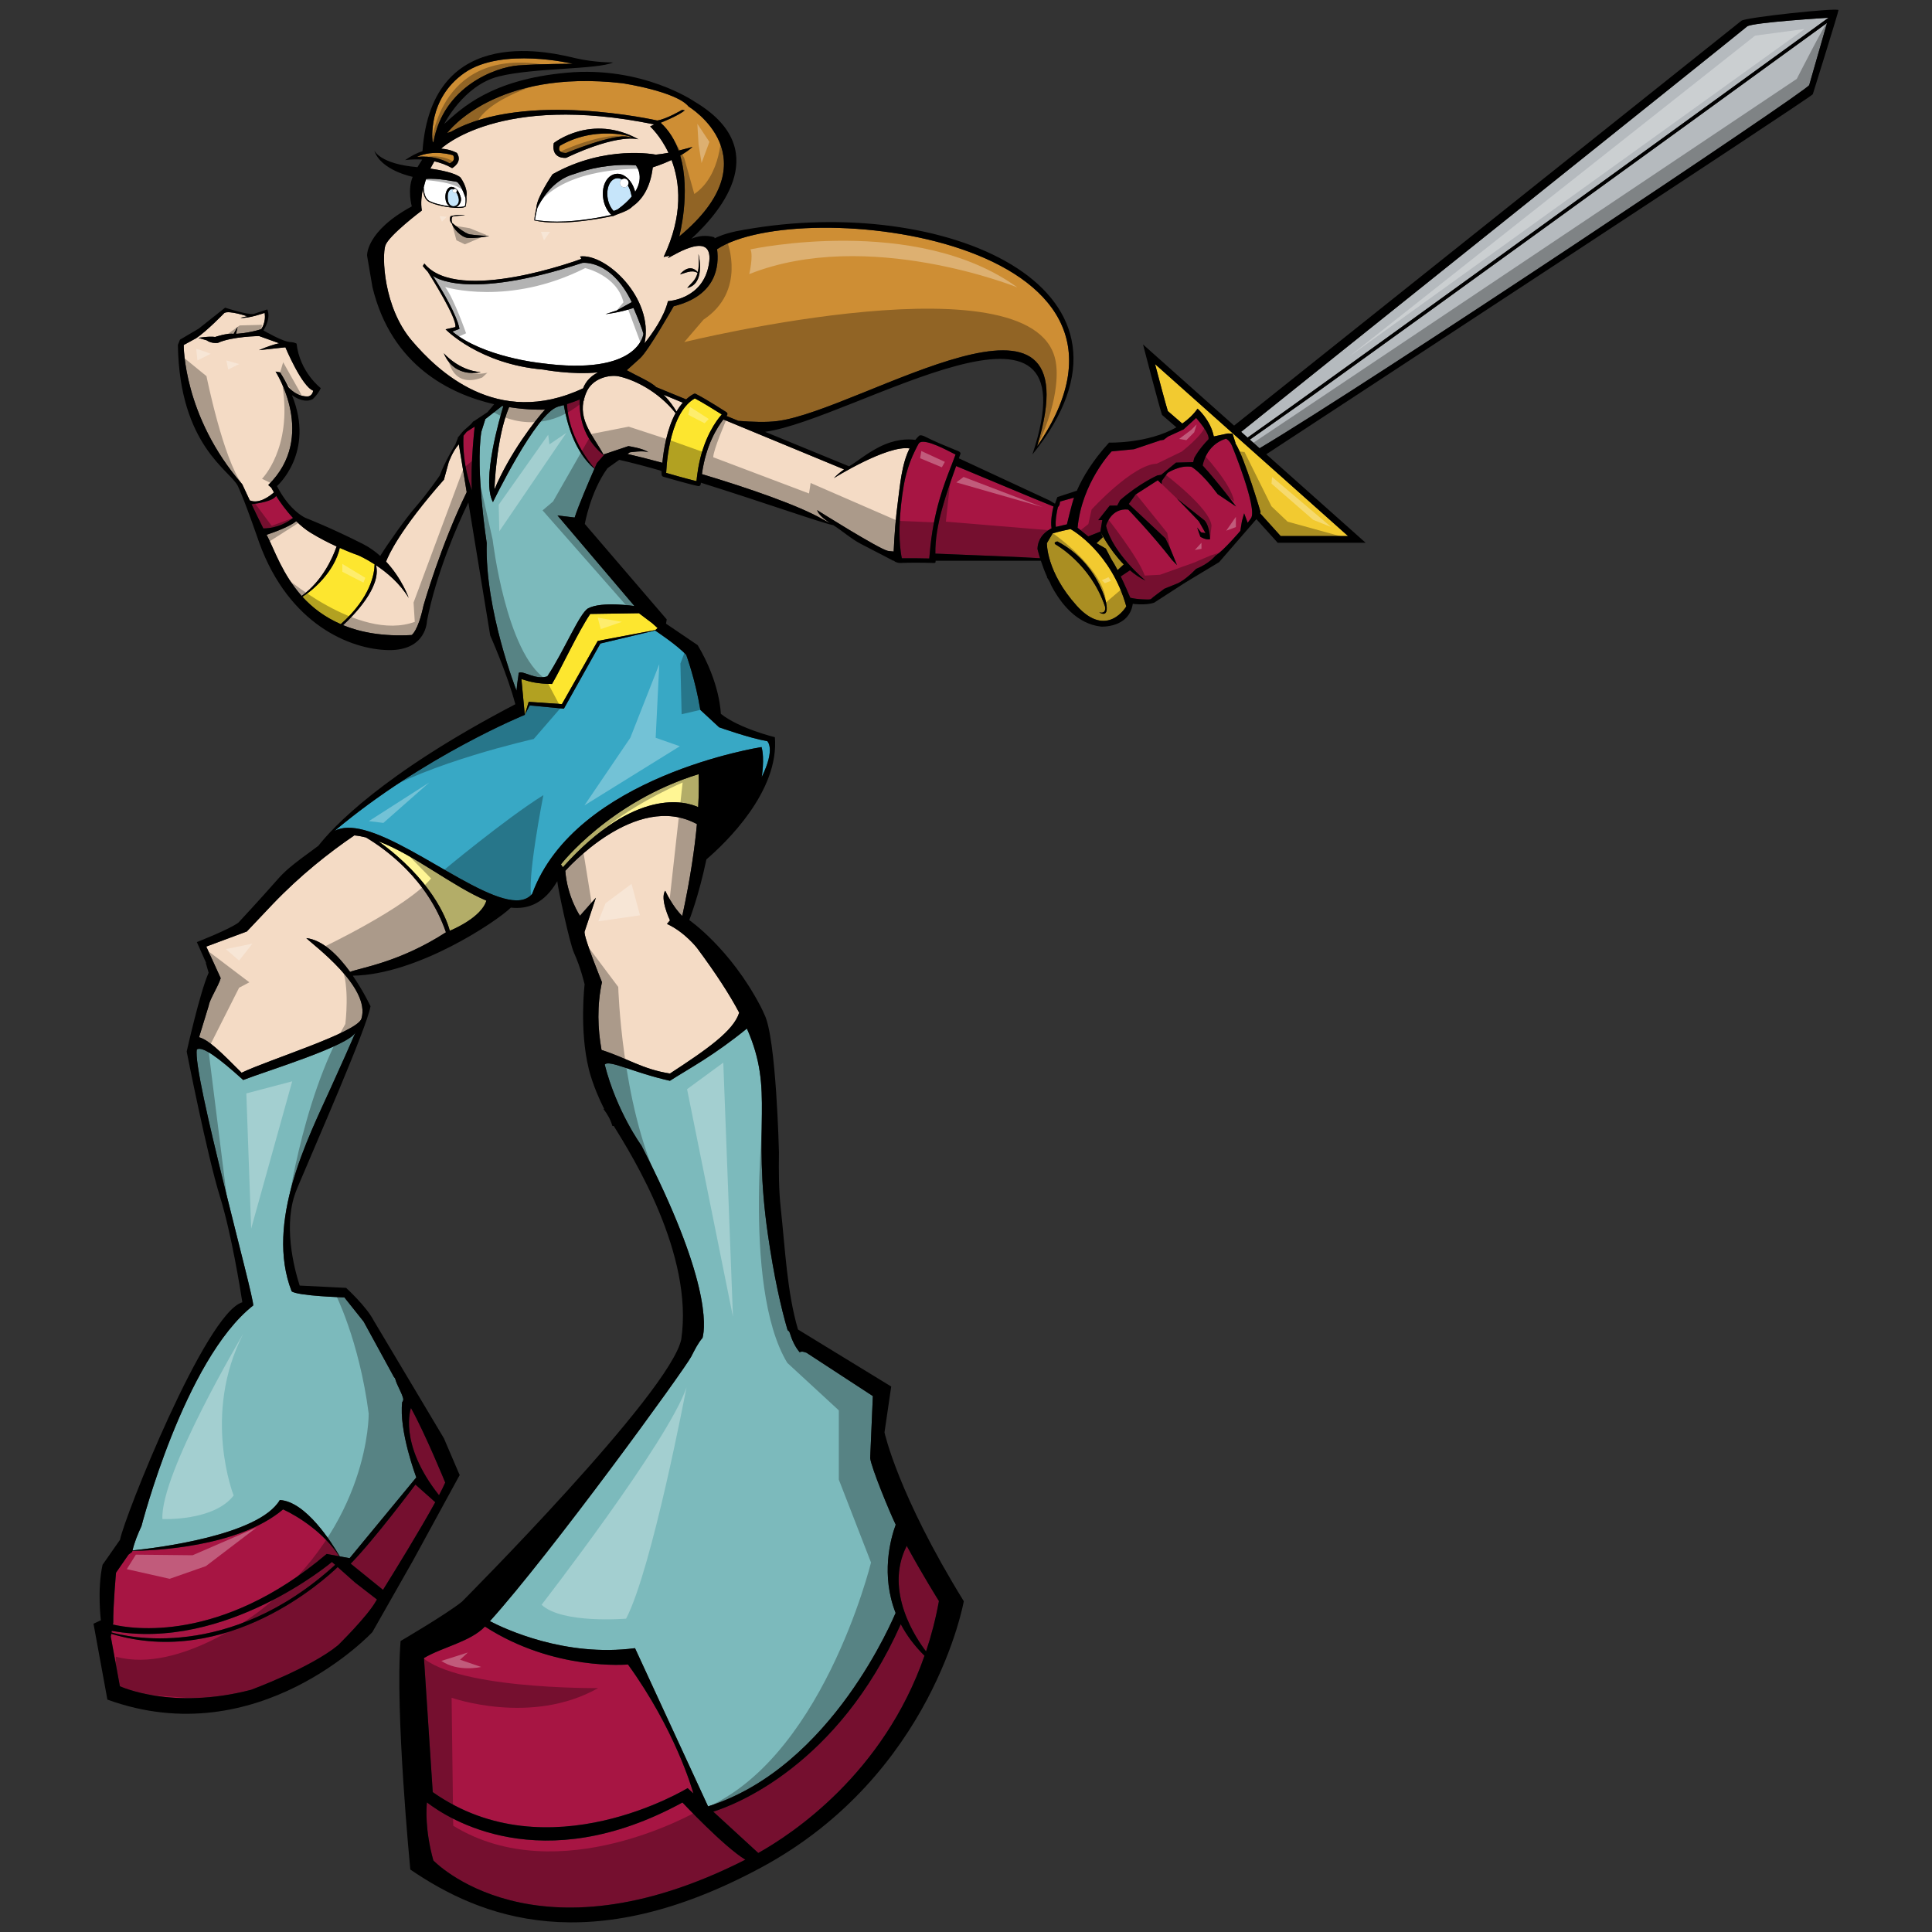
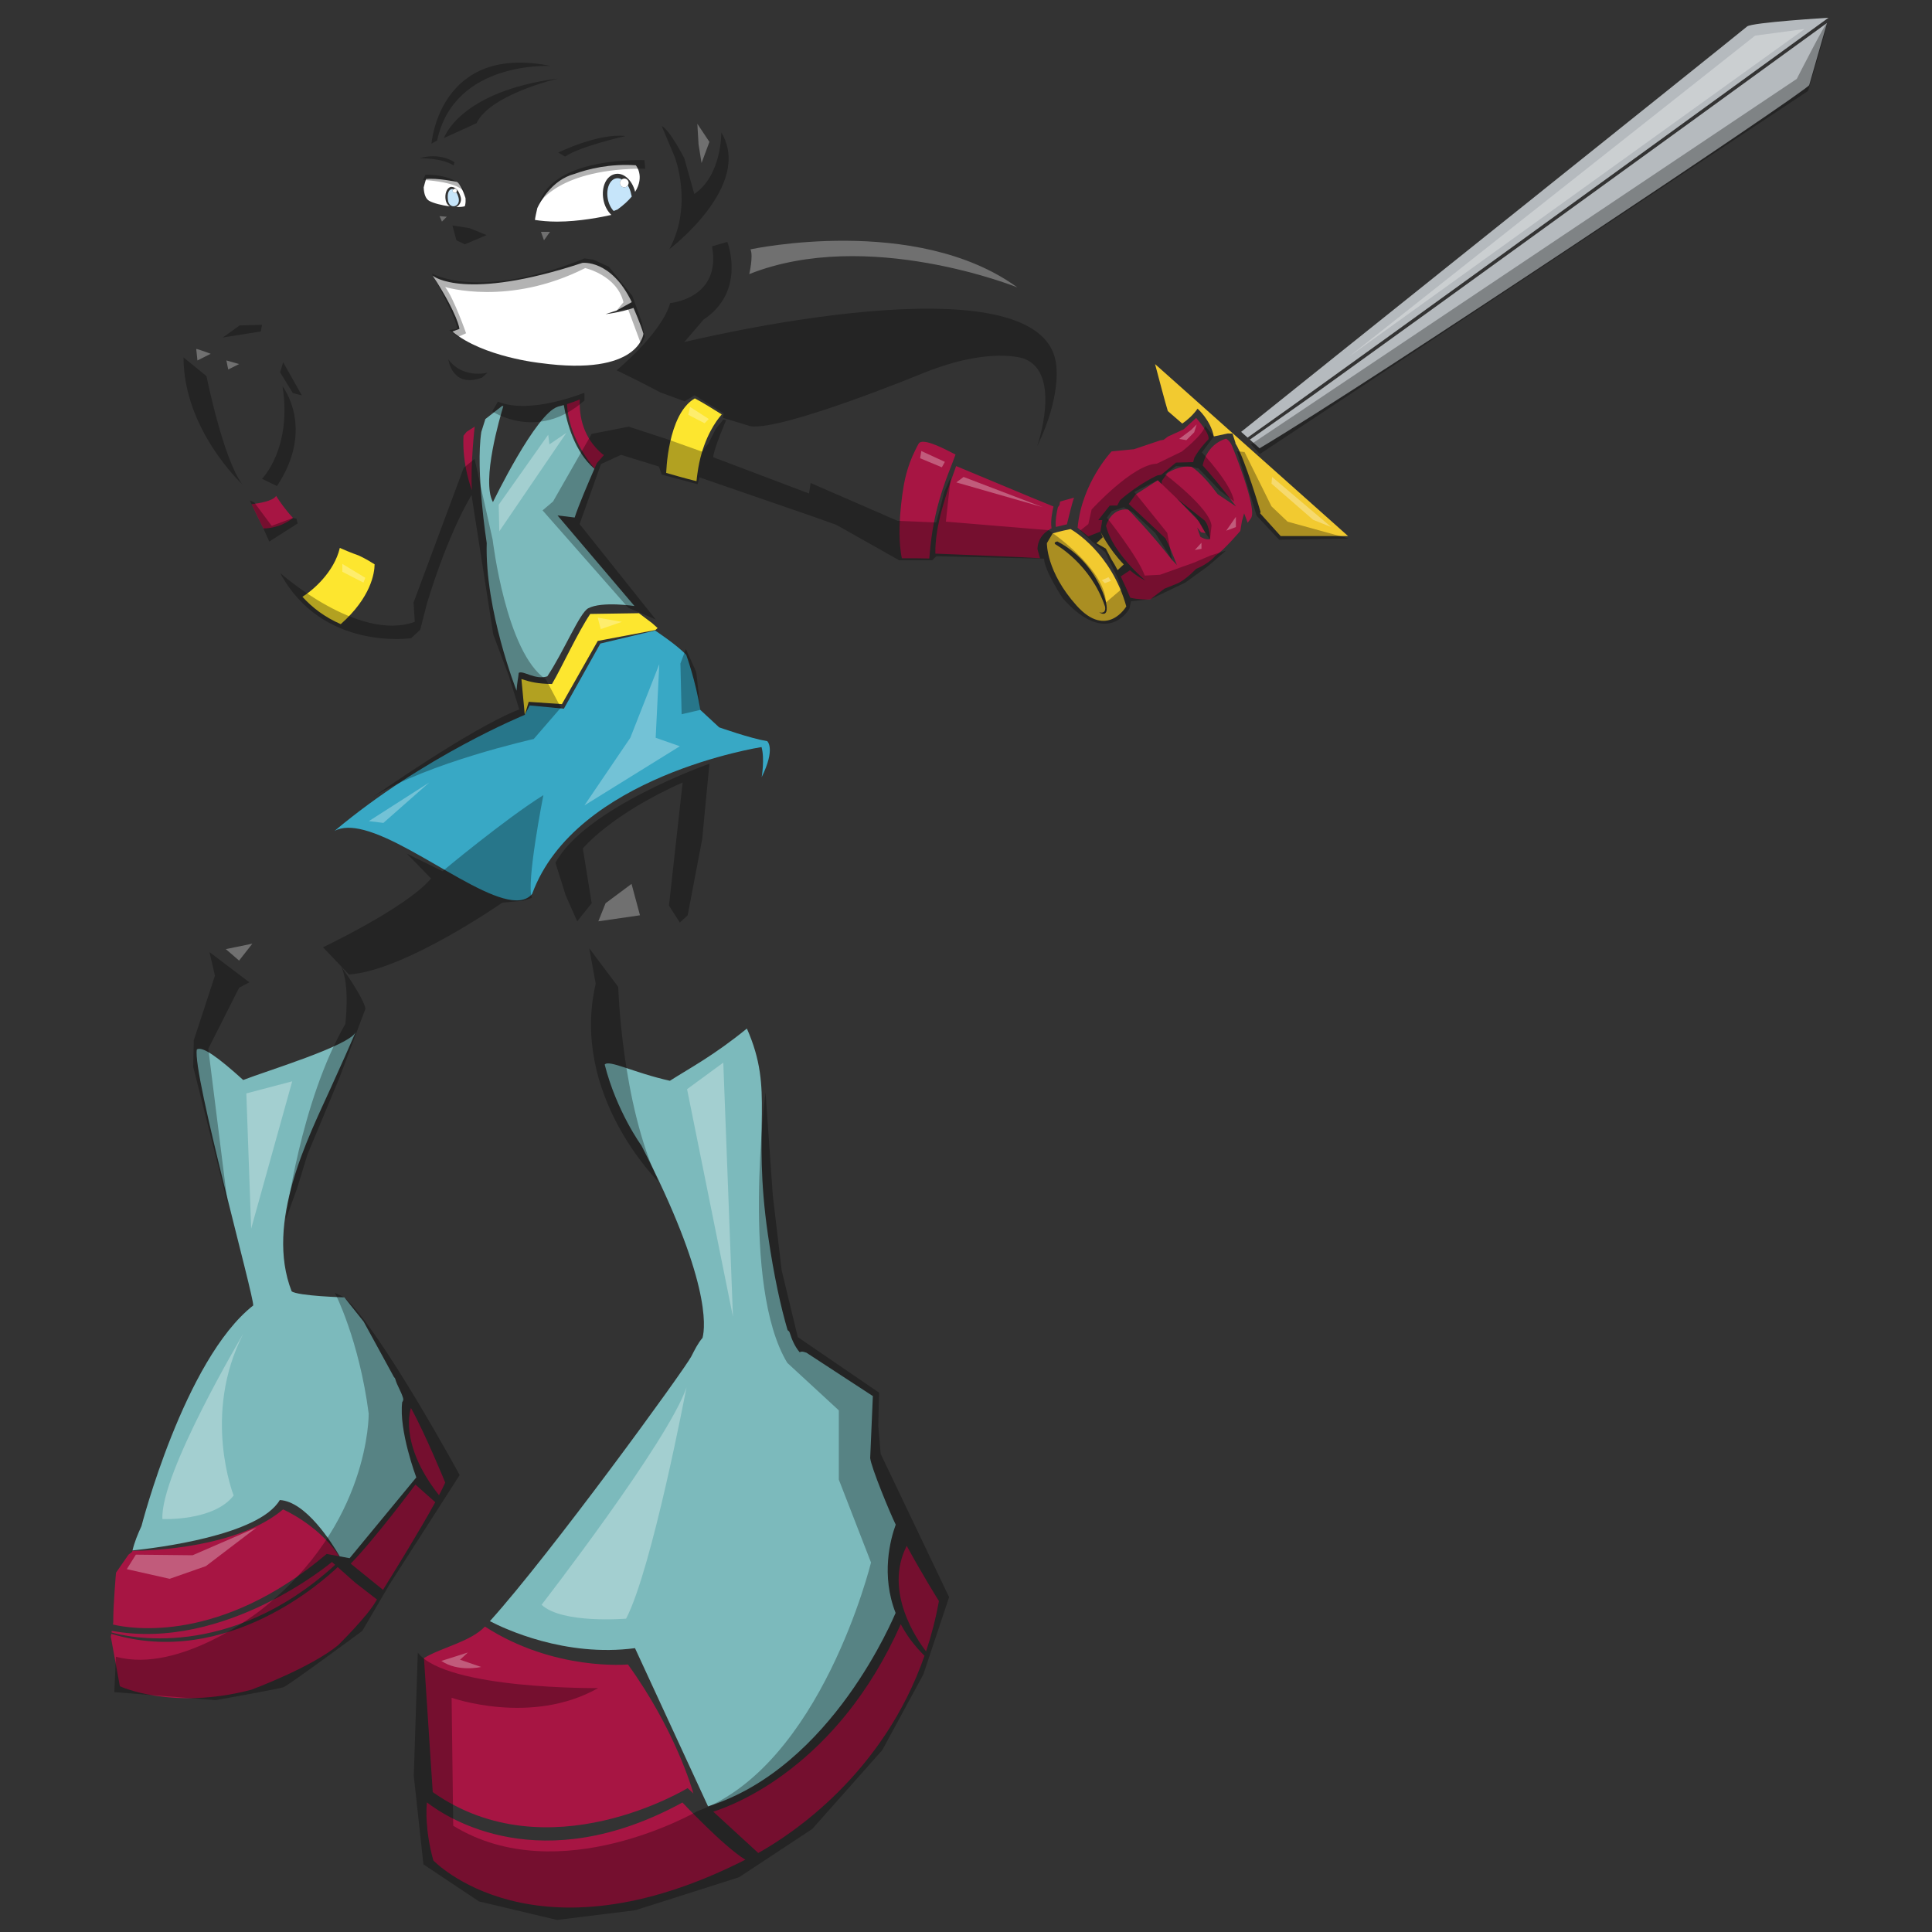
<svg xmlns="http://www.w3.org/2000/svg" version="1.1" id="Layer_1" x="0px" y="0px" width="200px" height="200px" viewBox="0 0 200 200" style="enable-background:new 0 0 200 200;" xml:space="preserve">
  <rect x="0" y="0" width="200" height="200" fill="#333333" stroke="none" />
-   <path id="color10" style="fill:#CE8E34;" d="M44.775,14.61c0,0-0.567-4.368,3.31-7.067c3.876-2.7,11.208-0.939,11.208-0.939  s-3.36-0.002-5.668,0.174c-2.279,0.174-7.75,2.142-8.757,7.967l-0.002,0.003L44.775,14.61z M70.609,11.377l0.277,0.047  c-0.667,0.57-2.496,1.283-2.496,1.283c0.882,0.801,1.472,1.804,1.857,2.884c0.826-0.197,1.447-0.385,1.447-0.385  c-0.365,0.333-0.813,0.634-1.279,0.899c1.122,3.835-0.101,8.376-0.101,8.376c9.811-8.125,0.979-13.443,0.979-13.443  c-1.268-1.582-6.877-2.423-6.877-2.423c-13.123-1.503-18.006,4.996-18.129,5.162l0.421-0.148c7.619-4.284,21.323-1.153,21.323-1.153  C68.963,12.35,70.609,11.377,70.609,11.377z M74.232,25.795c0.229,1.735-0.051,4.804-4.492,5.906c0,0-2.615,4.608-3.482,5.387  c-0.029,0.024-0.76,0.693-1.376,1.239c0.993,0.561,2.544,1.219,3.037,1.744l3.109,1.276c0.243-0.221,0.501-0.421,0.793-0.57  c0.066-0.034,0.143-0.034,0.209,0c1.135,0.577,3.085,1.837,3.167,1.891c0.059,0.038,0.098,0.102,0.104,0.171  c0.006,0.07-0.02,0.14-0.07,0.189c-0.001,0.001-0.024,0.026-0.031,0.032l1.236,0.507c1.471,0.115,2.89,0.169,4.056,0.018  c8.689-1.123,32.979-17.418,26.877,2.6C122.203,24.641,82.777,20.167,74.232,25.795z M43.159,16.243c0,0,1.669-0.271,3.39,0.663  c0,0,0.679-0.227,0.356-0.837C46.904,16.068,44.878,15.425,43.159,16.243z M57.961,15.089c0,0-0.424,0.739,0.641,0.749  c0,0,4.963-2.059,6.478-1.673C66.595,14.551,62.178,12.647,57.961,15.089z" />
  <path id="color9" style="fill:#B5BABE;" d="M133.686,42.077c-1.022,0.734-3.356,2.384-4.535,3.223l-0.668-0.595  c4.201-3.391,50.744-40.601,52.379-41.966c0.505-0.422,8.422-0.901,8.422-0.901c-11.707,8.507-23.419,17.004-35.143,25.486  C147.327,32.252,140.516,37.176,133.686,42.077z M136.039,40.819c-1.735,1.247-4.814,3.381-6.653,4.69l1.005,0.896  c11.103-6.591,56.734-37.028,56.898-37.596c0.988-3.449,0.855-2.982,1.846-6.432c-9.554,6.945-19.114,13.88-28.679,20.807  C152.326,29.072,144.193,34.958,136.039,40.819z" />
  <path id="color8" style="fill:#F2CA30;" d="M139.556,55.496h-6.98l-2.134-2.365l0.053-0.123c0,0-1.64-5.571-2.596-7.103  c-0.017-0.026-0.011-0.055-0.007-0.08l-0.305-0.941l-0.489-0.01l-1.444,0.307c-0.344-1.719-1.685-2.875-1.685-2.875  c-0.431,0.62-0.978,1.122-1.579,1.543l-1.497-1.295c-0.264-0.86-0.934-3.387-1.322-4.863L139.556,55.496z M116.594,62.774  c0,0-1.993,3.425-5.145-0.083c-3.154-3.508-3.075-6.465-3.075-6.465l0.594-1.01c0,0,0.719-0.214,1.851-0.447  C111.093,54.921,115.044,57.227,116.594,62.774z M114.496,62.357c0,0-0.887-4.133-5.036-6.306c0,0-0.467,0.074-0.2,0.3  c0,0,3.637,2.008,5.125,6.423c0,0,0.213,0.822-0.596,0.612C113.789,63.386,114.863,64.13,114.496,62.357z M114.473,56.791  l0.576,1.101c0.205,0.31,0.423,0.705,0.643,1.127l0.64-0.591c-1.521-1.558-2.42-3.396-2.42-3.396l0.252,0.576l-0.655,0.625  L114.473,56.791z" />
  <path id="color7" style="fill:#7CBABC;" d="M53.473,71.501c0,0-3.289-8.336-3.089-15.292c0,0-1.167-7.452-0.559-11.497l0.419-1.33  l1.739-1.363c0.041,0.008,0.083,0.017,0.123,0.024c-0.325,1.061-2.294,7.73-1.076,9.934c0,0,4.455-9.217,6.719-9.873  c-0.011,0-0.02,0-0.031,0c0.219-0.055,0.435-0.112,0.646-0.173c0.324,1.89,1.135,4.869,3.169,6.593  c-0.516,1.179-1.667,3.848-2.044,5.05l-1.776-0.216l7.967,9.378c0,0-3.356-0.514-4.782,0.23c-0.891,0.464-2.488,4.401-4.239,7.048  c-1.258,0.412-2.508-0.651-2.962-0.358C53.645,70.246,53.544,70.535,53.473,71.501z M41.637,145.14  c0.089-0.1,0.139-0.234,0.091-0.403c-0.193-0.689-0.613-1.282-0.806-1.969c-0.027-0.099-0.08-0.164-0.141-0.216l-3.135-5.738  l-1.998-2.511c0,0-4.796-0.137-5.457-0.626c-2.79-7.146,1.761-15.99,4.018-20.985c2.081-4.605,1.094-2.416,2.614-5.862  c-0.587,1.416-9.312,4.053-11.646,4.97c-2.584-2.334-4.209-3.521-4.799-3.166c-0.51,2.393,6.003,25.861,5.831,26.51  c-7.132,5.609-11.563,22.835-11.563,22.835c-0.377,0.816-0.727,1.654-0.929,2.523c2.372-0.243,13.082-1.534,15.247-5.219  c2.705,0.146,5.406,4.453,6.203,5.832l1.026,0.189l6.902-8.362C43.095,152.939,41.27,148.11,41.637,145.14z M92.725,157.831  c-0.611-1.242-2.542-5.93-2.643-6.89l0.276-6.42l-6.898-4.504l0.007,0.011c-0.111-0.035-0.219-0.075-0.338-0.098  c-0.125-0.025-0.245,0.001-0.345,0.056c-0.5-0.578-0.834-1.37-1.023-2.003c-0.041-0.137-0.126-0.227-0.227-0.278  c-0.704-2.399-1.412-5.588-2.031-9.837c-1.692-11.611,0.728-14.8-2.185-21.392c-3.469,2.823-5.887,4.073-7.97,5.406  c-3.75-0.834-6.325-2.222-6.749-1.675c1.238,4.873,3.799,8.376,3.799,8.376c7.098,13.767,6.64,18.712,6.329,19.91  c-0.492,0.571-0.816,1.254-1.17,1.937c-0.695,1.343-14.575,20.454-20.844,27.393c1.486,0.775,7.786,3.755,15.022,2.794l7.563,16.379  c12.9-4.063,19.28-19.77,19.416-20.025C91.18,163.05,92.167,159.362,92.725,157.831z" />
-   <path id="color6" style="fill:#FFF694;" d="M72.277,83.553c-1.292-0.586-6.509-2.133-14.009,6.224l-0.2-0.298  c0,0,5.024-6.492,14.251-9.339C72.35,80.733,72.373,81.868,72.277,83.553z M46.561,96.353c0.305-0.124,3.275-1.381,3.789-3.119  c-3.51-1.482-7.466-4.753-11.167-6.14C44.571,90.979,46.202,94.971,46.561,96.353z" />
-   <path id="color5" style="fill:#F4DBC5;" d="M47.499,45.991l0.814,4.96c-2.688,5.487-4.471,11.729-4.471,11.729  c-0.576,2.699-1.233,3.058-1.233,3.058c-2.937,0.163-5.247-0.262-7.097-1.018c1.104-1.019,3.983-3.941,3.415-6.205  c1.101,0.732,2.461,1.854,3.38,3.381c0,0-0.691-1.994-2.342-3.758c0.231-0.623,1.4-3.28,5.99-8.483l0.495-1.803  C46.451,47.853,46.845,46.725,47.499,45.991z M25.858,51.802c0.953,0.403,2.07-0.447,2.502-0.83  c-0.185-0.31-0.285-0.502-0.285-0.502l-0.31-0.256c5.118-5.001,0.762-11.749,0.762-11.749l0.472,0.084  c0.341,0.535,0.625,1.052,0.87,1.556c1.063,1.121,2.097,0.92,2.097,0.92c0.43-0.149,0.449-0.585,0.449-0.585  c-1.188-0.46-2.87-4.488-2.87-4.488l-2.736,0.296c0.865-0.375,1.551-0.595,2.09-0.714l-2.074-0.744c0,0-2.795,0.031-4.263,0.702  c0,0-0.666,0.106-1.165-0.261l-0.863-0.255c0,0,1.132-0.189,1.737-0.094c0,0,1.258-0.429,1.916-0.318l0.41-0.734l-0.159,0.725  c0,0,1.255-0.043,2.596-0.476c0,0,0.529-0.672,0.36-1.688c0,0-1.67,0.611-2.495,0.506l0.682-0.158c0,0-1.882-0.637-2.357-0.336  c0,0-1.826,1.889-2.923,2.614l-1.282,0.698c0,0-0.078,7.371,6.063,14.424C25.083,50.139,25.39,50.811,25.858,51.802z M30.664,53.956  c-0.667,0.548-2.192,1.112-3.066,1.406c0.053,0.104,0.105,0.208,0.158,0.312c0.657,1.284,1.51,3.809,3.472,6.015  c2.14-1.551,3.19-3.891,3.618-5.117c-0.81-0.372-1.753-0.848-2.687-1.42C31.618,54.819,31.118,54.401,30.664,53.956z M70.686,41.686  l-1.997-0.826c0.608,0.61,1.046,1.246,1.343,1.746C70.224,42.273,70.441,41.963,70.686,41.686z M42.65,35.29  c-2.992-3.499-3.112-8.816-2.763-9.866c0.35-1.051,3.779-3.628,3.779-3.628c-0.134-0.774-0.024-1.605,0.112-2.242  c0.052,0.659,0.244,1.108,0.588,1.318c0.607,0.343,2.071,0.656,3.071,0.656c0.314,0,0.556-0.031,0.746-0.12  c0.082-0.21,0.13-0.761,0.095-1.048c0.188-0.913-0.614-1.983-0.614-1.983c-0.518-0.467-2.061-0.766-3.119-0.921l0.417-0.755  c0.605,0.137,1.238,0.355,1.842,0.705c0,0,1.128-0.605,0.494-1.567c0,0-0.618-0.377-1.635-0.447c0.002,0,0.002,0,0.003-0.001  c0,0,6.001-5.812,22.066-2.508l-0.434,0.211c0,0,1.06,0.939,1.902,2.726c-0.443,0.084-0.896,0.155-1.317,0.193  c0,0-5.201-1.057-10.681,2.026c0,0-1.657,2.43-1.668,3.436c-0.092,0.396-0.22,1.045-0.218,1.343  c0.659,0.152,1.451,0.228,2.354,0.228c2.2,0,4.684-0.445,5.734-0.683l0.027,0.024l0.137-0.061c0.166-0.074,0.345-0.141,0.528-0.209  c0.493-0.184,1.027-0.384,1.387-0.75c0.92-0.649,1.832-1.838,2.091-4.04c0,0,0.906-0.276,1.943-0.76  c0.873,2.297,1.241,5.687-0.817,10.035l0.629-0.126c-0.127,0.157-0.196,0.257-0.196,0.257c0.748-0.385,4.87-3.015,4.247,0.637  c-0.622,3.653-4.235,3.806-4.235,3.806c-0.38,1.596-1.586,3.32-2.434,4.384c0.006-0.024,0.014-0.045,0.02-0.068  c0.958-4.62-4.001-9.28-6.679-8.938l0.128,0.25c0,0-12.771,4.774-16.254,0.479l-0.158,0.258c0,0,0.232,0.301,0.508,0.584  c0.313,0.493,3.104,4.922,2.857,5.74l-1.007,0.228c0,0,3.485,3.611,10.11,4.169c0,0,2.907,0.562,5.673,0.289  c-0.645,0.323-1.24,0.842-1.551,1.653C51.417,44.401,45.23,38.307,42.65,35.29z M45.936,36.561c1.135,2.699,3.824,1.96,3.824,1.96  C47.453,38.356,45.936,36.561,45.936,36.561z M70.397,28.391c0.528-0.089,1.199-0.529,1.817-0.135  c-0.233,0.864-0.736,1.092-1.068,1.56c0.781-0.189,1.121-0.781,1.251-1.426c0.001,0,0.001,0,0.001,0.001  c0,0-0.001-0.002-0.001-0.002c0.198-0.985-0.096-2.094-0.096-2.094c0.079,0.849,0.04,1.441-0.063,1.878  C71.95,27.847,71.295,27.374,70.397,28.391z M58.604,16.338c5.508-2.593,7.5-1.913,7.5-1.913c-4.891-2.712-8.777,0.385-8.777,0.385  C57.034,16.526,58.604,16.338,58.604,16.338z M46.776,23.148c0.12,0.462,0.928,1.409,1.647,1.479  c0.784,0.076,2.224-0.191,2.224-0.191s-1.384-0.065-1.993-0.168c-0.535-0.091-1.593-0.973-1.843-1.187  c-0.058-0.168-0.111-0.438,0.036-0.659c0,0,0.315-0.095,1.288-0.122c0,0-0.644-0.152-1.496,0.087  C46.64,22.387,46.431,22.814,46.776,23.148z M36.243,100.611c1.011-0.419,5.098-0.974,9.922-4.101  c-1.884-5.483-6.259-8.616-8.281-9.819c-0.405-0.099-0.807-0.176-1.202-0.212c-2.617,1.782-5.587,4.124-8.448,7.114l-2.681,2.833  l-4.199,1.563l1.493,3.271c-0.254,0.866-1.138,2.176-1.236,2.829c0,0-0.941,3.101-1.004,3.286c1.035,0.307,2.154,1.425,4.404,3.675  c2.75-1.334,12.005-4.18,12.41-5.61c0.967-3.256-5.003-7.615-5.714-8.328C33.433,97.301,35.039,98.954,36.243,100.611z   M69.043,95.644l0.313-0.365c0,0-1.078-2.258-0.492-3.068c0,0,0.789,1.705,1.763,2.607c0.859-3.956,1.299-7.112,1.519-9.506  c-6.364-3.462-13.626,4.839-13.626,4.839c0.207,2.713,1.518,4.649,1.518,4.649l1.647-1.866l-1.178,3.537  c-0.027,0.719,1.808,5.202,1.808,5.202c-0.527,2.438-0.441,4.834-0.044,7.019c2.727,0.877,4.223,1.99,7.081,2.442  c3.834-2.5,6.585-4.417,7.169-6.301c-0.99-1.869-2.385-4.027-4.356-6.686C72.162,98.146,70.894,96.491,69.043,95.644z   M52.703,42.146c-1.36,3.193-1.519,8.526-1.519,8.526c1.567-3.748,4.251-7.202,5.252-8.291c-0.04,0.007-0.077,0.017-0.116,0.023  C56.32,42.403,54.83,42.48,52.703,42.146z M65.196,46.827l-0.239,0.169c0.967,0.22,2.21,0.533,3.613,0.914  c0.125-1.329,0.461-3.48,1.365-5.142c-1.822-2.287-4.314-3.484-5.938-3.82c-0.853-0.157-2.71,0.146-3.331,1.75  c-0.06,0.139-0.106,0.275-0.149,0.41c0.001,0.014-0.001,0.029,0.001,0.043c-0.007,0.003-0.014,0.005-0.021,0.008  c-0.711,2.336,0.973,4.025,1.971,5.893l2.58-0.868c0,0,1.57,0.229,2.075,0.643C66.666,46.597,65.196,46.827,65.196,46.827z   M86.322,49.495c0.325-0.339,0.67-0.63,1.055-0.896l-0.087-0.044l-12.403-5.13c-0.605,0.756-1.823,2.644-2.224,5.656  c4.783,1.434,10.028,3.241,12.522,4.687l0.724,0.374c-0.681-0.457-1.189-0.909-1.323-1.334c0,0,6.33,3.982,7.309,4.217  c0.089,0.021,0.307,0.044,0.618,0.069c0.075-1.73,0.206-3.462,0.437-5.175c0.214-1.596,0.377-3.855,1.212-5.499  C91.835,46.053,86.322,49.495,86.322,49.495z" />
  <path id="color4" style="fill:#FDE62F;" d="M37.096,57.49c0,0,0.728,0.311,1.684,0.929c-0.011,0.912-0.371,3.412-3.505,6.192  c-1.682-0.73-2.971-1.733-3.968-2.832c1.06-0.648,3.286-2.553,3.871-5.058C36.303,57.221,37.096,57.49,37.096,57.49z M66.142,63.478  l-5.04,0.077c-1.277,1.89-2.906,5.449-3.958,7.252c-1.507-0.025-2.214-0.204-3.167-0.511c0.002,0.013,0.103,1.097,0.105,1.112  l0.244,2.593l0.405-1.347l3.439,0.236l3.71-6.542l5.965-1.128l0.231-0.205l-0.569-0.51L66.142,63.478z M74.515,42.777  c-0.623-0.395-1.787-1.118-2.585-1.535c-0.152,0.085-0.295,0.187-0.433,0.296c-0.126,0.101-0.244,0.216-0.358,0.335  c-0.328,0.344-0.606,0.757-0.843,1.211c-0.017,0.033-0.034,0.067-0.05,0.101c-0.797,1.589-1.105,3.619-1.219,4.85  c-0.034,0.368-0.052,0.657-0.061,0.848c-0.001,0.023-0.002,0.054-0.003,0.073c0.501,0.145,1.974,0.565,2.866,0.787  c0.096,0.024,0.192,0.048,0.273,0.066c0.023-0.305,0.069-0.58,0.107-0.864c0.403-2.958,1.563-4.85,2.23-5.707  c0.106-0.137,0.201-0.25,0.276-0.335C74.659,42.868,74.588,42.823,74.515,42.777z" />
  <path id="color3" style="fill:#A71543;" d="M61.547,48.49c-0.625-0.718-2.701-3.381-2.854-6.658  c0.458-0.144,0.897-0.305,1.323-0.478c-0.068,1.689,0.31,3.96,2.386,5.688l0.068,0.009l0.03,0.079l-0.711,0.812  C61.789,47.942,61.695,48.154,61.547,48.49z M129.502,53.647l-0.342,0.472l-0.367-0.984l-0.229,0.812l-0.166,1.011  c0,0-1.727,2.04-2.568,2.564c0,0-0.643,0.821-2.017,1.371c0,0-1.143,1.229-2.045,1.554l-1.233,0.498c0,0-1.308,0.958-1.381,1.059  c-0.064,0.089-1.351,0.071-2.147-0.126c-0.23-0.551-0.594-1.389-0.99-2.208l0.956-0.636c0.487,0.421,1.025,0.792,1.604,1.064  c0,0-3.407-2.82-4.079-5.667c0,0,0.476-1.867,2.295-1.684c0,0,2.474,2.554,4.546,5.232l0.502,0.515l-0.741-1.819l-0.452-0.942  l-3.798-3.563l0.707-0.979l2.299-1.476l0.389,0.385l0.036-0.335l0.585-0.81c0,0,1.268-0.833,2.463-0.637c0,0,1.01,0.523,2.727,2.841  l1.906,1.274c0,0-1.826-2.451-3.459-4.245c0,0,0.312-2.139,2.414-2.778c0,0,0.387,0.176,0.632,0.762  C127.548,46.173,130.208,52.666,129.502,53.647z M125.258,55.824c0,0,0.002-1.284-0.553-1.939l-2.877-2.281l2.296,2.374l0.673,1.206  l-0.461-0.076l-0.408-0.502l0.334,0.961C124.262,55.567,124.825,55.923,125.258,55.824z M114.878,52.34l0.774-0.006l0.299-0.556  c1.96-1.72,3.853-2.562,3.853-2.562l0.406-0.067l1.528-1.261l1.782-0.049l0.108-0.435c0.468-0.85,1.119-1.568,1.469-1.921  c0.064-0.188,0.016-0.739-1.274-2.219l-1.298,1.185l-1.611,0.738l-0.454,0.342l-0.349,0.057l-2.717,0.916l-2.32,0.226  c0,0-3.084,3.226-3.522,7.906c0.358,0.288,0.756,0.614,1.102,0.896l1.258-0.498l0.194-1.194l-0.417,0.008L114.878,52.34z   M95.865,170.953c0.546-1.632,0.997-3.367,1.333-5.212c0,0-1.721-2.743-3.333-5.715C91.446,164.755,94.951,169.774,95.865,170.953z   M46.089,153.475c0,0-2.043-5.01-3.546-7.717c0,0-1.36,3.636,2.903,9.026C45.717,154.273,45.936,153.826,46.089,153.475z   M109.676,52.284l-0.164,0.229c0,0-0.001,0-0.001,0c-0.119,0.491-0.287,1.407-0.21,2.033c0.327-0.084,0.619-0.123,0.64-0.15  l0.506-0.116c0,0,0.519-2.175,0.736-2.764l-1.445,0.402L109.676,52.284z M93.358,57.794c0.636-0.016,2.204,0.002,2.839,0.021  c0.012-0.186,0.037-0.347,0.051-0.528c0.363-4.416,1.533-7.289,2.289-9.224c0.114-0.293,0.216-0.565,0.307-0.816  c0.022-0.063,0.052-0.135,0.072-0.196c-0.313-0.129-2.351-1.306-3.338-1.32c-0.222-0.003-0.392,0.051-0.476,0.191  c-0.124,0.208-0.231,0.432-0.342,0.653c-0.207,0.411-0.396,0.835-0.558,1.275c-0.286,0.778-0.504,1.582-0.638,2.359  c-0.233,1.355-0.403,2.86-0.44,4.297c-0.024,0.93,0.01,1.827,0.124,2.635C93.281,57.365,93.313,57.587,93.358,57.794z   M73.835,187.543l4.661,4.278c3.492-1.951,12.944-8.187,17.208-20.419c-1.08-1.065-1.881-2.168-2.457-3.27  C86.725,182.806,76.044,186.85,73.835,187.543z M98.98,48.246c-1.017,2.842-2.199,6.115-2.153,9.066  c3.769,0.158,8.655,0.331,10.839,0.477c-0.183-0.587-0.268-0.967-0.268-0.967c0.045-1.035,0.628-1.618,1.145-1.938  c0.084-0.074,0.194-0.133,0.313-0.186c-0.128-0.767,0.092-1.819,0.2-2.267C106.487,51.399,102.285,49.611,98.98,48.246z   M33.817,160.864l1.302,0.24c-1.604-2.461-4.26-4.132-5.814-4.854c-4.668,3.946-13.494,4.274-15.6,4.295  c-0.008,0.035-0.02,0.07-0.027,0.105l-0.373,0.283l-1.295,1.872c0,0-0.307,3.475-0.286,5.173l-0.034,0.191  C13.548,168.613,22.818,170.182,33.817,160.864z M70.646,186.595c-14.621,7.98-24.324,1.634-26.451-0.013  c-0.062,0.585-0.212,2.841,0.663,6.008c0,0,10.438,11.029,32.302-0.075C74.961,191.192,70.646,186.595,70.646,186.595z   M34.696,161.992l-0.334-0.297c0,0-11.015,9.286-22.788,7.129l-0.029,0.165C12.891,169.379,23.646,172.072,34.696,161.992z   M49.139,44.164l-0.831,0.534l-0.327,0.406c-0.167,3.017,0.871,5.658,0.871,5.658C48.687,48.127,49.139,44.164,49.139,44.164z   M71.18,185.105l0.598,0.55c-0.145-0.518-1.915-6.629-6.771-13.349c0,0-7.63,0.717-14.807-3.925  c-1.493,1.57-4.408,2.128-6.313,3.259l0.91,13.879C56.749,193.945,71.18,185.105,71.18,185.105z M30.333,53.617  c-0.758-0.808-1.358-1.665-1.748-2.281c-0.329,0.54-1.812,0.775-2.541,0.858c0.353,0.742,0.775,1.615,1.222,2.51  C28.745,54.683,29.798,54.048,30.333,53.617z M43.007,153.683c0,0-4.287,5.733-6.703,8.186l3.345,2.711  c1.264-2.03,3.853-6.229,5.409-9.072L43.007,153.683z M34.955,162.223c-1.271,1.229-11.42,10.536-23.436,6.911l-0.051,0.285  l0.941,5.14c0,0,5.369,2.518,13.586,0.369c0,0,6.148-2.266,9.001-4.613c0,0,3.026-2.971,3.913-4.551c0,0,0.042-0.068,0.116-0.184  l-2.265-1.754L34.955,162.223z" />
  <path id="color2" style="fill:#38A8C5;" d="M78.848,80.452c0,0,0.329-1.884-0.013-3.116c0,0-19.274,2.981-23.747,15.201  c-2.526,3.031-11.677-5.104-17.396-6.609c-0.007-0.002-0.014-0.003-0.021-0.005c-1.193-0.311-2.239-0.339-3.039,0.094  c9.237-7.756,19.692-12.014,19.692-12.014l0.506-0.977l3.542,0.338l3.777-6.745l5.667-1.349c0.087,0.058,2.305,1.528,3.225,2.531  c0,0,0.963,2.621,1.456,5.688l1.949,1.804c0,0,3.216,1.143,4.979,1.433C79.424,76.727,80.317,77.47,78.848,80.452z" />
  <path id="color1" style="fill:#C6E5FA;" d="M65.402,20.34c-0.347,0.424-0.824,0.876-1.483,1.349c-0.134,0.05-0.267,0.1-0.394,0.152  c-0.299-0.315-0.518-0.768-0.609-1.265c-0.19-1.043,0.2-1.991,0.869-2.114c0.047-0.008,0.094-0.013,0.141-0.013  c0.15,0,0.3,0.045,0.444,0.123c-0.117,0.082-0.198,0.211-0.198,0.365c0,0.25,0.203,0.453,0.453,0.453  c0.153,0,0.282-0.081,0.364-0.197c0.165,0.266,0.291,0.587,0.355,0.936l0.03,0.115C65.382,20.274,65.392,20.308,65.402,20.34z   M47.233,19.903c-0.04,0.041-0.094,0.066-0.155,0.066c-0.121,0-0.219-0.098-0.219-0.219c0-0.055,0.025-0.102,0.059-0.141  c-0.043-0.018-0.084-0.043-0.128-0.043c-0.189,0.029-0.304,0.151-0.377,0.348c-0.081,0.218-0.078,0.491-0.046,0.777  c0.118,1.044,1.336,0.763,1.109-0.2C47.422,20.263,47.335,20.064,47.233,19.903z" />
  <path id="fill" style="fill:#FFFFFF;" d="M46.577,21.367c-0.833-0.106-1.725-0.335-2.16-0.581c-0.341-0.208-0.528-0.679-0.557-1.385  c0.066-0.287,0.18-0.652,0.246-0.873c1.125-0.124,3.141,0.291,3.141,0.291c0.413,0.143,0.828,1.329,0.943,1.683  c-0.003,0.047-0.003,0.1,0.005,0.16c0.015,0.238-0.01,0.474-0.076,0.682c-0.148,0.056-0.384,0.085-0.682,0.085  c-0.068,0-0.144-0.005-0.216-0.008c0.357-0.126,0.575-0.593,0.481-0.971c-0.154-0.621-0.5-1.106-0.994-1.106  c-0.004,0-0.008,0-0.013,0c-0.22,0.04-0.398,0.214-0.5,0.491c-0.094,0.256-0.121,0.575-0.056,0.897  C46.192,20.99,46.332,21.234,46.577,21.367z M64.625,18.484c-0.008,0-0.014,0.004-0.022,0.004c-0.088,0.004-0.165,0.037-0.233,0.084  c-0.117,0.082-0.198,0.211-0.198,0.365c0,0.25,0.203,0.453,0.453,0.453c0.153,0,0.282-0.081,0.364-0.197  c0.034-0.049,0.057-0.103,0.07-0.163c0.006-0.031,0.019-0.06,0.019-0.093C65.078,18.687,64.876,18.484,64.625,18.484z   M65.583,31.876c-1.451,0.494-2.901,0.645-2.901,0.645l1.147-0.374l1.572-0.872c-2.144-4.465-5.118-4.06-5.118-4.06  c-12.187,4.02-15.436,1.359-15.436,1.359c-0.011-0.005-0.024-0.015-0.036-0.021c2.65,4.114,2.749,5.494,2.749,5.494l-0.73,0.274  c3.193,2.65,9.126,3.262,9.126,3.262c10.238,1.401,10.651-3.028,10.651-3.028C66.36,33.659,65.583,31.876,65.583,31.876z   M47.297,19.75c0-0.121-0.098-0.219-0.219-0.219c-0.036,0-0.063,0.023-0.093,0.039c-0.025,0.013-0.049,0.019-0.067,0.039  c-0.034,0.039-0.059,0.086-0.059,0.141c0,0.121,0.098,0.219,0.219,0.219c0.061,0,0.116-0.025,0.155-0.066  c0.027-0.028,0.035-0.068,0.044-0.107C47.282,19.779,47.297,19.768,47.297,19.75z M63.288,22.249  c-0.408-0.382-0.71-0.956-0.825-1.59c-0.24-1.316,0.305-2.479,1.239-2.65c0.878-0.166,1.759,0.674,2.047,1.851  c1.024-1.644,0.069-2.751,0.069-2.751c-2.688-0.176-4.902,0.37-6.358,0.898c-2.342,0.616-3.557,2.932-3.837,3.532  c-0.093,0.396-0.222,0.977-0.245,1.23c0.613,0.097,1.397,0.173,2.293,0.173C59.95,22.943,62.339,22.462,63.288,22.249z" />
-   <path id="outline" d="M124.705,53.885c0.555,0.655,0.553,1.939,0.553,1.939c-0.433,0.1-0.996-0.257-0.996-0.257l-0.334-0.961  l0.408,0.502l0.461,0.076l-0.673-1.206l-2.296-2.374L124.705,53.885z M187.659,9.757c-0.14,0.316-52.752,34.766-56.573,37.268  l10.284,9.162h-9.102l-2.207-2.444l-3.862,4.455l-3.518,2.121l-3.204,2.071c-0.907,0.305-2.211,0.117-2.211,0.117  c-0.387,2.529-3.277,2.36-3.277,2.36c-2.517-0.281-4.179-2.361-5.205-4.335c-0.001-0.009,0-0.017-0.003-0.026  c-0.096-0.273-0.243-0.513-0.409-0.742c0.01-0.006,0.021-0.013,0.031-0.02c-0.282-0.629-0.496-1.214-0.654-1.697H96.85  c0.003,0.034,0,0.069,0.003,0.103c0.011,0.099-0.087,0.131-0.172,0.129c-1.171-0.033-2.341-0.044-3.513,0  c-0.158,0.006-0.49-0.071-0.629-0.232h-0.068c0,0-1.423-0.75-3.349-1.74c-0.994-0.511-1.96-1.384-2.872-1.947  c-0.756-0.075-7.297-2.392-13.691-4.389c-0.003,0.047-0.013,0.086-0.016,0.134c-0.004,0.066-0.036,0.127-0.088,0.168  c-0.041,0.032-0.091,0.049-0.142,0.049c-0.014,0-0.028-0.001-0.042-0.004c-0.773-0.144-3.493-0.934-3.609-0.967  c-0.099-0.029-0.168-0.121-0.166-0.224c0-0.034,0.003-0.167,0.013-0.374c-1.606-0.461-3.11-0.86-4.405-1.15l-1.088,0.772  c-0.046,0.036-0.101,0.077-0.139,0.109c-1.757,2.428-2.338,5.754-2.338,5.754l8.481,9.883l-0.074,0.441l3.275,2.221  c2.344,3.915,2.399,7.11,2.399,7.11c1.904,1.525,5.596,2.422,5.596,2.422c0.458,5.629-5.084,10.929-7.091,12.652  c-0.788,3.789-1.773,6.279-1.773,6.279s4.246,2.924,7.387,8.943c0.138,0.265,0.262,0.534,0.382,0.808  c1.239,2.38,1.516,14.287,1.516,14.287c-0.026,1.964-0.018,3.885,0.177,5.686c0.482,4.458,0.654,8.754,1.795,12.661l9.65,5.901  l-0.696,4.747c0,0,1.366,6.389,8.21,17.478c0,0-3.167,17.974-20.981,27.571c-17.814,9.596-29.038,5.174-36.316,0.206  c0,0-1.601-16.396-1.006-23.657c0,0,4.747-2.778,6.343-4.064c0,0,21.539-21.595,22.711-27.164c1.29-8.786-5.009-18.893-6.986-22.089  c-0.045,0-0.095,0.002-0.145,0.002c-0.178-0.646-0.511-1.221-0.922-1.761l0.072-0.005c-1.193-2.352-1.595-4.148-1.595-4.148  c-0.988-4.019-0.429-8.745-0.429-8.745s-0.389-1.708-1.095-3.254c-0.463-1.015-1.667-6.657-1.734-7.428  c-1.312,2.256-2.958,2.938-4.807,2.736c-1.473,1.445-9.693,6.955-16.366,7.045c1.129,1.637,1.841,3.169,1.841,3.169  c-0.436,2.376-5.722,14.373-7.624,18.908c-1.503,3.586-0.288,8.217,0.288,10.003l4.807,0.238c0,0,2.077,1.899,2.827,3.333  l7.297,12.236l1.631,3.809l-4.834,8.862l-4.203,7.399c0,0-11.806,12.675-27.429,6.982l-1.438-7.854l0.763-0.357  c0,0-0.393-3.15,0.173-5.742l1.528-2.188l0.282-0.403c0.421-2.292,8.855-23.481,12.661-24.587  c-0.205-1.327-1.127-7.098-2.317-10.938c-1.352-4.365-3.443-15.016-3.443-15.016s1.372-6.152,2.271-8.158  c-0.098-0.341-0.194-0.683-0.295-1.024l0.032-0.005l-0.957-2.144c0,0,3.357-1.307,4.304-2.016c0,0,2.251-2.419,3.895-4.293  c0.962-1.096,1.432-1.507,4.383-3.661c1.412-1.814,6.531-7.418,20.388-14.653c-0.828-3.131-2.599-7.108-2.599-7.108l-2.262-13.779  c-1.159,2.367-3.334,7.373-4.288,12.263c0,0-0.026,3.082-3.981,3.02c-3.954-0.063-10.308-2.654-13.383-11.121  c0,0-1.437-4.205-2.197-5.835c-0.761-1.631-6.057-4.159-6.222-14.636l0.215-0.544l1.936-1.139l2.738-2.173  c0,0,2.287,0.758,2.953,0.65l1.408-0.467c0,0,0.461,0.771-0.394,2.174c0,0,2.029,1.196,2.8,1.203l-0.016,0.002  c0.479,0.024,0.646,0.165,0.646,0.165c0.338,2.969,2.506,4.602,2.506,4.602c-0.311,0.681-0.831,1.135-0.831,1.135  c-0.771,0.419-1.67-0.065-2.153-0.407c2.421,5.964-1.552,9.412-1.552,9.412c1.366,2.665,2.997,3.312,2.997,3.312  s2.478,0.951,5.887,2.674c0.683,0.345,1.281,0.777,1.804,1.246c0.79-1.276,2.614-3.864,3.72-5.134  c1.224-1.405,2.456-3.212,2.456-3.212c0.467-1.333,1.607-3.205,1.607-3.205l0.25-0.644l-0.007-0.046  c0.015-0.021,0.033-0.039,0.048-0.059l0.017-0.043c0.001,0.005,0.003,0.011,0.005,0.017c0.116-0.147,0.238-0.29,0.355-0.435  c0.347-0.43,0.835-0.69,1.155-1.138c0.005-0.007,0.005-0.015,0.01-0.022c0.042-0.012,0.072-0.021,0.072-0.021l1.423-0.944  l0.685-0.817c-4.509-1.039-10.63-3.96-12.598-12.121l-0.556-3.255c0,0-0.172-2.506,4.628-5.106c0,0-0.48-1.705,0.093-3.06  c0,0-3.307-0.648-3.978-2.727c0,0,0.58,1.404,4.471,1.726l0.489-0.785c-1.027-0.069-1.769,0.058-1.769,0.058  c0.636-0.452,1.242-0.745,1.8-0.93c0.97-13.624,13.857-10.072,15.881-9.614c2.029,0.459,3.857,0.429,3.857,0.429  c-1.609,0.751-8.234,0.535-11.865,1.455c-3.63,0.919-5.62,4.908-5.62,4.908c1.815-1.627,4.826-4.588,12.691-5.299  c7.865-0.712,13.215,2.989,13.215,2.989c8.117,4.823,2.954,11.187-0.326,14.203c0.691-0.291,1.498-0.417,2.376-0.158  c0,0,0.016,0.042,0.041,0.115c0.099-0.057,0.226-0.116,0.388-0.184c1.163-0.49,2.43-0.677,3.674-0.875  c20.498-3.266,42.533,6.504,28.823,23.438c6.712-20.055-18.447-3.657-27.669-2.351l8.691,3.566l0.031-0.015  c0.862-0.505,1.704-1.266,3.06-1.963c1.637-0.842,2.969-0.865,3.772-0.755c0.124-0.148,0.244-0.301,0.389-0.426  c0.135-0.116,0.45,0.004,0.578,0.069c1.05,0.535,2.149,0.979,3.239,1.426c0.251,0.064,0.518,0.224,0.468,0.368  c-0.053,0.153-0.111,0.315-0.167,0.472l9.401,4.368c0.182,0.114,0.365,0.22,0.549,0.329l0.241-0.683l2.019-0.663  c0.609-1.397,1.629-3.107,3.335-4.978c0,0,3.985,0.125,6.973-1.581l-1.488-1.286l-0.029-0.093c-0.347-1.09-1.598-5.893-1.651-6.097  l-0.287-1.104l9.429,8.4L180.27,2.148c0.418-0.35,9.892-1.357,10.05-1.108C190.364,1.111,187.659,9.757,187.659,9.757z   M128.482,44.705l0.668,0.595c1.179-0.839,3.513-2.488,4.535-3.223c6.83-4.901,13.642-9.825,20.455-14.753  c11.724-8.482,23.436-16.979,35.143-25.486c0,0-7.917,0.479-8.422,0.901C179.227,4.104,132.684,41.314,128.482,44.705z   M111.552,54.634c0.358,0.288,0.756,0.614,1.102,0.896l1.258-0.498l0.252,0.576l-0.655,0.625l0.965,0.559l0.576,1.101  c0.205,0.31,0.423,0.705,0.643,1.127l0.64-0.591c-1.521-1.558-2.42-3.396-2.42-3.396l0.194-1.194l-0.417,0.008l1.189-1.505  l0.774-0.006l0.299-0.556c1.96-1.72,3.853-2.562,3.853-2.562l0.406-0.067l1.528-1.261l1.782-0.049l0.108-0.435  c0.468-0.85,1.119-1.568,1.469-1.921c0.064-0.188,0.016-0.739-1.274-2.219l-1.298,1.185l-1.611,0.738l-0.454,0.342l-0.349,0.057  l-2.717,0.916l-2.32,0.226C115.074,46.728,111.99,49.954,111.552,54.634z M109.301,54.545c0.327-0.084,0.619-0.123,0.64-0.15  l0.506-0.116c0,0,0.519-2.175,0.736-2.764l-1.445,0.402l-0.062,0.367l-0.164,0.229c0,0-0.001,0-0.001,0  C109.392,53.003,109.224,53.919,109.301,54.545z M69.74,31.701c0,0-2.615,4.608-3.482,5.387c-0.029,0.024-0.76,0.693-1.376,1.239  c0.993,0.561,2.544,1.219,3.037,1.744l3.109,1.276c0.243-0.221,0.501-0.421,0.793-0.57c0.066-0.034,0.143-0.034,0.209,0  c1.135,0.577,3.085,1.837,3.167,1.891c0.059,0.038,0.098,0.102,0.104,0.171c0.006,0.07-0.02,0.14-0.07,0.189  c-0.001,0.001-0.024,0.026-0.031,0.032l1.236,0.507c1.471,0.115,2.89,0.169,4.056,0.018c8.689-1.123,32.979-17.418,26.877,2.6  c14.832-21.543-24.594-26.017-33.139-20.389C74.461,27.53,74.182,30.599,69.74,31.701z M68.688,40.86  c0.608,0.61,1.046,1.246,1.343,1.746c0.193-0.333,0.41-0.643,0.654-0.92L68.688,40.86z M62.682,32.521l1.147-0.374l1.572-0.872  c-2.144-4.465-5.118-4.06-5.118-4.06c-12.187,4.02-15.436,1.359-15.436,1.359c-0.011-0.005-0.024-0.015-0.036-0.021  c2.65,4.114,2.749,5.494,2.749,5.494l-0.73,0.274c3.193,2.65,9.126,3.262,9.126,3.262c10.238,1.401,10.651-3.028,10.651-3.028  c-0.247-0.896-1.024-2.68-1.024-2.68C64.132,32.369,62.682,32.521,62.682,32.521z M46.287,13.777l0.421-0.148  c7.619-4.284,21.323-1.153,21.323-1.153c0.932-0.127,2.578-1.1,2.578-1.1l0.277,0.047c-0.667,0.57-2.496,1.283-2.496,1.283  c0.882,0.801,1.472,1.804,1.857,2.884c0.826-0.197,1.447-0.385,1.447-0.385c-0.365,0.333-0.813,0.634-1.279,0.899  c1.122,3.835-0.101,8.376-0.101,8.376c9.811-8.125,0.979-13.443,0.979-13.443c-1.268-1.582-6.877-2.423-6.877-2.423  C51.293,7.111,46.411,13.61,46.287,13.777z M44.775,14.61l0.09,0.137l0.002-0.003c1.008-5.825,6.478-7.793,8.757-7.967  c2.308-0.177,5.668-0.174,5.668-0.174s-7.332-1.76-11.208,0.939C44.208,10.243,44.775,14.61,44.775,14.61z M46.548,16.906  c0,0,0.679-0.227,0.356-0.837c0,0-2.026-0.644-3.746,0.174C43.159,16.243,44.828,15.972,46.548,16.906z M47.233,19.903  c0.027-0.028,0.035-0.068,0.044-0.107c0.004-0.017,0.019-0.028,0.019-0.046c0-0.121-0.098-0.219-0.219-0.219  c-0.036,0-0.063,0.023-0.093,0.039c-0.025,0.013-0.049,0.019-0.067,0.039c-0.043-0.018-0.084-0.043-0.128-0.043  c-0.189,0.029-0.304,0.151-0.377,0.348c-0.081,0.218-0.078,0.491-0.046,0.777c0.118,1.044,1.336,0.763,1.109-0.2  C47.422,20.263,47.335,20.064,47.233,19.903z M48.19,20.501c-0.116-0.354-0.531-1.54-0.943-1.683c0,0-2.016-0.415-3.141-0.291  c-0.066,0.221-0.18,0.587-0.246,0.873c0.029,0.707,0.216,1.177,0.557,1.385c0.436,0.246,1.327,0.476,2.16,0.581  c-0.245-0.133-0.385-0.377-0.437-0.635c-0.064-0.322-0.038-0.642,0.056-0.897c0.102-0.277,0.28-0.451,0.5-0.491  c0.004,0,0.009,0,0.013,0c0.493,0,0.839,0.485,0.994,1.106c0.094,0.378-0.123,0.844-0.481,0.971  c0.072,0.003,0.147,0.008,0.216,0.008c0.298,0,0.534-0.029,0.682-0.085c0.066-0.207,0.091-0.443,0.076-0.682  C48.187,20.601,48.187,20.548,48.19,20.501z M60.361,40.199c0.311-0.812,0.906-1.33,1.551-1.653  c-2.766,0.273-5.673-0.289-5.673-0.289c-6.625-0.558-10.11-4.169-10.11-4.169l1.007-0.228c0.248-0.818-2.544-5.248-2.857-5.74  c-0.276-0.283-0.508-0.584-0.508-0.584l0.158-0.258c3.483,4.294,16.254-0.479,16.254-0.479l-0.128-0.25  c2.677-0.342,7.636,4.318,6.679,8.938c-0.005,0.024-0.014,0.044-0.02,0.068c0.848-1.064,2.054-2.788,2.434-4.384  c0,0,3.613-0.153,4.235-3.806c0.622-3.652-3.499-1.023-4.247-0.637c0,0,0.069-0.101,0.196-0.257l-0.629,0.126  c2.058-4.347,1.69-7.737,0.817-10.035c-1.038,0.484-1.943,0.76-1.943,0.76c-0.259,2.202-1.17,3.391-2.091,4.04  c-0.36,0.366-0.894,0.567-1.387,0.75c-0.183,0.068-0.363,0.135-0.528,0.209l-0.137,0.061l-0.027-0.024  c-1.05,0.238-3.534,0.683-5.734,0.683c-0.903,0-1.695-0.077-2.354-0.228c-0.001-0.298,0.126-0.947,0.218-1.343  c0.011-1.005,1.668-3.436,1.668-3.436c5.48-3.082,10.681-2.026,10.681-2.026c0.421-0.038,0.874-0.108,1.317-0.193  c-0.842-1.786-1.902-2.726-1.902-2.726l0.434-0.211c-16.065-3.304-22.066,2.508-22.066,2.508c-0.001,0.001-0.001,0.001-0.003,0.001  c1.017,0.07,1.635,0.447,1.635,0.447c0.634,0.962-0.494,1.567-0.494,1.567c-0.604-0.35-1.237-0.568-1.842-0.705l-0.417,0.755  c1.059,0.156,2.602,0.454,3.119,0.921c0,0,0.801,1.07,0.614,1.983c0.035,0.287-0.013,0.838-0.095,1.048  c-0.19,0.089-0.432,0.12-0.746,0.12c-1,0-2.464-0.313-3.071-0.656c-0.344-0.21-0.536-0.659-0.588-1.318  c-0.136,0.636-0.246,1.467-0.112,2.242c0,0-3.429,2.578-3.779,3.628c-0.35,1.05-0.229,6.367,2.763,9.866  C45.23,38.307,51.417,44.401,60.361,40.199z M63.525,21.841c0.127-0.052,0.26-0.102,0.394-0.152  c0.659-0.474,1.136-0.925,1.483-1.349c-0.01-0.032-0.02-0.066-0.028-0.095l-0.03-0.115c-0.064-0.349-0.19-0.67-0.355-0.936  c0.034-0.049,0.057-0.103,0.07-0.163c0.006-0.031,0.019-0.06,0.019-0.093c0-0.251-0.203-0.453-0.453-0.453  c-0.008,0-0.014,0.004-0.022,0.004c-0.088,0.004-0.165,0.037-0.233,0.084c-0.144-0.078-0.294-0.123-0.444-0.123  c-0.047,0-0.094,0.004-0.141,0.013c-0.669,0.123-1.059,1.071-0.869,2.114C63.007,21.073,63.226,21.526,63.525,21.841z   M65.749,19.861c1.024-1.644,0.069-2.751,0.069-2.751c-2.688-0.176-4.902,0.37-6.358,0.898c-2.342,0.616-3.557,2.932-3.837,3.532  c-0.093,0.396-0.222,0.977-0.245,1.23c0.613,0.097,1.397,0.173,2.293,0.173c2.279,0,4.668-0.481,5.617-0.694  c-0.408-0.382-0.71-0.956-0.825-1.59c-0.24-1.316,0.305-2.479,1.239-2.65C64.581,17.844,65.461,18.683,65.749,19.861z M56.32,42.403  c0,0-1.49,0.076-3.617-0.258c-1.36,3.193-1.519,8.526-1.519,8.526c1.567-3.748,4.251-7.202,5.252-8.291  C56.396,42.387,56.359,42.397,56.32,42.403z M25.858,51.802c0.953,0.403,2.07-0.447,2.502-0.83c-0.185-0.31-0.285-0.502-0.285-0.502  l-0.31-0.256c5.118-5.001,0.762-11.749,0.762-11.749l0.472,0.084c0.341,0.535,0.625,1.052,0.87,1.556  c1.063,1.121,2.097,0.92,2.097,0.92c0.43-0.149,0.449-0.585,0.449-0.585c-1.188-0.46-2.87-4.488-2.87-4.488l-2.736,0.296  c0.865-0.375,1.551-0.595,2.09-0.714l-2.074-0.744c0,0-2.795,0.031-4.263,0.702c0,0-0.666,0.106-1.165-0.261l-0.863-0.255  c0,0,1.132-0.189,1.737-0.094c0,0,1.258-0.429,1.916-0.318l0.41-0.734l-0.159,0.725c0,0,1.255-0.043,2.596-0.476  c0,0,0.529-0.672,0.36-1.688c0,0-1.67,0.611-2.495,0.506l0.682-0.158c0,0-1.882-0.637-2.357-0.336c0,0-1.826,1.889-2.923,2.614  l-1.282,0.698c0,0-0.078,7.371,6.063,14.424C25.083,50.139,25.39,50.811,25.858,51.802z M27.266,54.704  c1.479-0.021,2.532-0.656,3.067-1.087c-0.758-0.808-1.358-1.665-1.748-2.281c-0.329,0.54-1.812,0.775-2.541,0.858  C26.397,52.936,26.819,53.809,27.266,54.704z M31.228,61.688c2.14-1.551,3.19-3.891,3.618-5.117c-0.81-0.372-1.753-0.848-2.687-1.42  c-0.541-0.332-1.04-0.749-1.495-1.195c-0.667,0.548-2.192,1.112-3.066,1.406c0.053,0.104,0.105,0.208,0.158,0.312  C28.413,56.957,29.266,59.482,31.228,61.688z M35.274,64.61c3.135-2.78,3.494-5.28,3.505-6.192  c-0.956-0.618-1.684-0.929-1.684-0.929s-0.793-0.269-1.919-0.769c-0.584,2.505-2.811,4.411-3.871,5.058  C32.303,62.877,33.593,63.88,35.274,64.61z M48.313,50.951l-0.814-4.96c-0.654,0.733-1.048,1.861-1.048,1.861l-0.495,1.803  c-4.59,5.203-5.759,7.86-5.99,8.483c1.651,1.764,2.342,3.758,2.342,3.758c-0.919-1.527-2.279-2.649-3.38-3.381  c0.569,2.264-2.31,5.186-3.415,6.205c1.85,0.755,4.16,1.181,7.097,1.018c0,0,0.657-0.358,1.233-3.058  C43.842,62.68,45.626,56.439,48.313,50.951z M49.139,44.164l-0.831,0.534l-0.327,0.406c-0.167,3.017,0.871,5.658,0.871,5.658  C48.687,48.127,49.139,44.164,49.139,44.164z M11.724,167.98l-0.034,0.191c1.859,0.442,11.128,2.011,22.128-7.307l1.302,0.24  c-1.604-2.461-4.26-4.132-5.814-4.854c-4.668,3.946-13.494,4.274-15.6,4.295c-0.008,0.035-0.02,0.07-0.027,0.105l-0.373,0.283  l-1.295,1.872C12.009,162.807,11.702,166.281,11.724,167.98z M11.545,168.989c1.345,0.39,12.1,3.083,23.151-6.997l-0.334-0.297  c0,0-11.015,9.286-22.788,7.129L11.545,168.989z M39.024,165.58l-2.265-1.754l-1.804-1.604c-1.271,1.229-11.42,10.536-23.436,6.911  l-0.051,0.285l0.941,5.14c0,0,5.369,2.518,13.586,0.369c0,0,6.148-2.266,9.001-4.613c0,0,3.026-2.971,3.913-4.551  C38.909,165.764,38.951,165.695,39.024,165.58z M45.058,155.508l-2.051-1.825c0,0-4.287,5.733-6.703,8.186l3.345,2.711  C40.913,162.55,43.501,158.352,45.058,155.508z M45.447,154.784c0.27-0.512,0.489-0.958,0.643-1.31c0,0-2.043-5.01-3.546-7.717  C42.544,145.758,41.184,149.394,45.447,154.784z M36.824,106.829c-0.587,1.416-9.312,4.053-11.646,4.97  c-2.584-2.334-4.209-3.521-4.799-3.166c-0.51,2.393,6.003,25.861,5.831,26.51c-7.132,5.609-11.563,22.835-11.563,22.835  c-0.377,0.816-0.727,1.654-0.929,2.523c2.372-0.243,13.082-1.534,15.247-5.219c2.705,0.146,5.406,4.453,6.203,5.832l1.026,0.189  l6.902-8.362c0,0-1.825-4.829-1.458-7.8c0.089-0.1,0.139-0.234,0.091-0.403c-0.193-0.689-0.613-1.282-0.806-1.969  c-0.027-0.099-0.08-0.164-0.141-0.216l-3.135-5.738l-1.998-2.511c0,0-4.796-0.137-5.457-0.626c-2.79-7.146,1.761-15.99,4.018-20.985  C36.29,108.086,35.303,110.275,36.824,106.829z M46.165,96.51c-1.884-5.483-6.259-8.616-8.281-9.819  c-0.405-0.099-0.807-0.176-1.202-0.212c-2.617,1.782-5.587,4.124-8.448,7.114l-2.681,2.833l-4.199,1.563l1.493,3.271  c-0.254,0.866-1.138,2.176-1.236,2.829c0,0-0.941,3.101-1.004,3.286c1.035,0.307,2.154,1.425,4.404,3.675  c2.75-1.334,12.005-4.18,12.41-5.61c0.967-3.256-5.003-7.615-5.714-8.328c1.727,0.19,3.333,1.843,4.537,3.5  C37.253,100.192,41.341,99.638,46.165,96.51z M50.35,93.234c-3.51-1.482-7.466-4.753-11.167-6.14  c5.388,3.885,7.02,7.877,7.378,9.259C46.865,96.229,49.836,94.972,50.35,93.234z M43.887,171.641l0.91,13.879  c11.952,8.426,26.384-0.414,26.384-0.414l0.598,0.55c-0.145-0.518-1.915-6.629-6.771-13.349c0,0-7.63,0.717-14.807-3.925  C48.708,169.952,45.792,170.51,43.887,171.641z M77.161,192.515c-2.199-1.322-6.514-5.92-6.514-5.92  c-14.621,7.98-24.324,1.634-26.451-0.013c-0.062,0.585-0.212,2.841,0.663,6.008C44.858,192.59,55.296,203.619,77.161,192.515z   M95.705,171.402c-1.08-1.065-1.881-2.168-2.457-3.27c-6.523,14.673-17.204,18.717-19.413,19.41l4.661,4.278  C81.988,189.87,91.44,183.634,95.705,171.402z M95.865,170.953c0.546-1.632,0.997-3.367,1.333-5.212c0,0-1.721-2.743-3.333-5.715  C91.446,164.755,94.951,169.774,95.865,170.953z M77.32,106.477c-3.469,2.823-5.887,4.073-7.97,5.406  c-3.75-0.834-6.325-2.222-6.749-1.675c1.238,4.873,3.799,8.376,3.799,8.376c7.098,13.767,6.64,18.712,6.329,19.91  c-0.492,0.571-0.816,1.254-1.17,1.937c-0.695,1.343-14.575,20.454-20.844,27.393c1.486,0.775,7.786,3.755,15.022,2.794l7.563,16.379  c12.9-4.063,19.28-19.77,19.416-20.025c-1.537-3.921-0.549-7.608,0.009-9.14c-0.611-1.242-2.542-5.93-2.643-6.89l0.276-6.42  l-6.898-4.504l0.007,0.011c-0.111-0.035-0.219-0.075-0.338-0.098c-0.125-0.025-0.245,0.001-0.345,0.056  c-0.5-0.578-0.834-1.37-1.023-2.003c-0.041-0.137-0.126-0.227-0.227-0.278c-0.704-2.399-1.412-5.588-2.031-9.837  C77.813,116.257,80.232,113.068,77.32,106.477z M72.145,85.311c-6.364-3.462-13.626,4.839-13.626,4.839  c0.207,2.713,1.518,4.649,1.518,4.649l1.647-1.866l-1.178,3.537c-0.027,0.719,1.808,5.202,1.808,5.202  c-0.527,2.438-0.441,4.834-0.044,7.019c2.727,0.877,4.223,1.99,7.081,2.442c3.834-2.5,6.585-4.417,7.169-6.301  c-0.99-1.869-2.385-4.027-4.356-6.686c0,0-1.269-1.656-3.119-2.503l0.313-0.365c0,0-1.078-2.258-0.492-3.068  c0,0,0.789,1.705,1.763,2.607C71.485,90.862,71.925,87.706,72.145,85.311z M72.319,80.14c-9.227,2.847-14.251,9.339-14.251,9.339  l0.2,0.298c7.5-8.357,12.717-6.811,14.009-6.224C72.373,81.868,72.35,80.733,72.319,80.14z M66.142,63.478l-5.04,0.077  c-1.277,1.89-2.906,5.449-3.958,7.252c-1.507-0.025-2.214-0.204-3.167-0.511c0.002,0.013,0.103,1.097,0.105,1.112l0.244,2.593  c0,0-10.456,4.258-19.692,12.014c0.8-0.433,1.846-0.405,3.039-0.094c0.007,0.002,0.014,0.003,0.021,0.005  c5.718,1.505,14.87,9.64,17.396,6.609c4.473-12.22,23.747-15.201,23.747-15.201c0.341,1.233,0.013,3.116,0.013,3.116  c1.469-2.982,0.576-3.726,0.576-3.726c-1.763-0.29-4.979-1.433-4.979-1.433l-1.949-1.804c-0.493-3.067-1.456-5.688-1.456-5.688  c-0.919-1.003-3.138-2.474-3.225-2.531l-5.667,1.349l-3.777,6.745l-3.542-0.338l-0.506,0.977l0.405-1.347l3.439,0.236l3.71-6.542  l5.965-1.128l0.231-0.205l-0.569-0.51L66.142,63.478z M61.533,48.525c-2.034-1.725-2.845-4.704-3.169-6.593  c-0.211,0.062-0.427,0.118-0.646,0.173c0.011,0,0.02,0,0.031,0c-2.264,0.656-6.719,9.873-6.719,9.873  c-1.218-2.203,0.751-8.872,1.076-9.934c-0.04-0.007-0.082-0.016-0.123-0.024l-1.739,1.363l-0.419,1.33  c-0.608,4.045,0.559,11.497,0.559,11.497c-0.2,6.955,3.089,15.292,3.089,15.292c0.071-0.966,0.171-1.255,0.222-1.843  c0.455-0.293,1.705,0.77,2.962,0.358c1.751-2.647,3.349-6.584,4.239-7.048c1.426-0.744,4.782-0.23,4.782-0.23l-7.967-9.378  l1.776,0.216C59.866,52.373,61.017,49.704,61.533,48.525z M69.936,42.768c-1.822-2.287-4.314-3.484-5.938-3.82  c-0.853-0.157-2.71,0.146-3.331,1.75c-0.06,0.139-0.106,0.275-0.149,0.41c0.001,0.014-0.001,0.029,0.001,0.043  c-0.007,0.003-0.014,0.005-0.021,0.008c-0.711,2.336,0.973,4.025,1.971,5.893l-0.068-0.009c-2.076-1.728-2.454-3.999-2.386-5.688  c-0.426,0.173-0.864,0.334-1.323,0.478c0.152,3.277,2.229,5.939,2.854,6.658c0.148-0.336,0.242-0.548,0.242-0.548L62.5,47.13  l-0.03-0.079l2.58-0.868c0,0,1.57,0.229,2.075,0.643c-0.459-0.23-1.929,0-1.929,0l-0.239,0.169c0.967,0.22,2.21,0.533,3.613,0.914  C68.695,46.581,69.032,44.429,69.936,42.768z M74.439,43.239c0.106-0.137,0.201-0.25,0.276-0.335  c-0.057-0.036-0.127-0.081-0.201-0.127c-0.623-0.395-1.787-1.118-2.585-1.535c-0.152,0.085-0.295,0.187-0.433,0.296  c-0.126,0.101-0.244,0.216-0.358,0.335c-0.328,0.344-0.606,0.757-0.843,1.211c-0.017,0.033-0.034,0.067-0.05,0.101  c-0.797,1.589-1.105,3.619-1.219,4.85c-0.034,0.368-0.052,0.657-0.061,0.848c-0.001,0.023-0.002,0.054-0.003,0.073  c0.501,0.145,1.974,0.565,2.866,0.787c0.096,0.024,0.192,0.048,0.273,0.066c0.023-0.305,0.069-0.58,0.107-0.864  C72.612,45.987,73.771,44.096,74.439,43.239z M92.951,51.918c0.214-1.596,0.377-3.855,1.212-5.499  c-2.328-0.366-7.841,3.076-7.841,3.076c0.325-0.339,0.67-0.63,1.055-0.896l-0.087-0.044l-12.403-5.13  c-0.605,0.756-1.823,2.644-2.224,5.656c4.783,1.434,10.028,3.241,12.522,4.687l0.724,0.374c-0.681-0.457-1.189-0.909-1.323-1.334  c0,0,6.33,3.982,7.309,4.217c0.089,0.021,0.307,0.044,0.618,0.069C92.589,55.363,92.721,53.631,92.951,51.918z M98.537,48.064  c0.114-0.293,0.216-0.565,0.307-0.816c0.022-0.063,0.052-0.135,0.072-0.196c-0.313-0.129-2.351-1.306-3.338-1.32  c-0.222-0.003-0.392,0.051-0.476,0.191c-0.124,0.208-0.231,0.432-0.342,0.653c-0.207,0.411-0.396,0.835-0.558,1.275  c-0.286,0.778-0.504,1.582-0.638,2.359c-0.233,1.355-0.403,2.86-0.44,4.297c-0.024,0.93,0.01,1.827,0.124,2.635  c0.032,0.223,0.064,0.445,0.108,0.652c0.636-0.016,2.204,0.002,2.839,0.021c0.012-0.186,0.037-0.347,0.051-0.528  C96.611,52.871,97.781,49.998,98.537,48.064z M108.543,54.883c0.084-0.074,0.194-0.133,0.313-0.186  c-0.128-0.767,0.092-1.819,0.2-2.267c-2.568-1.031-6.771-2.819-10.076-4.185c-1.017,2.842-2.199,6.115-2.153,9.066  c3.769,0.158,8.655,0.331,10.839,0.477c-0.183-0.587-0.268-0.967-0.268-0.967C107.443,55.787,108.026,55.204,108.543,54.883z   M116.594,62.774c-1.55-5.548-5.501-7.853-5.775-8.006c-1.132,0.233-1.851,0.447-1.851,0.447l-0.594,1.01  c0,0-0.079,2.957,3.075,6.465C114.601,66.2,116.594,62.774,116.594,62.774z M127.548,46.173c-0.245-0.587-0.632-0.762-0.632-0.762  c-2.103,0.639-2.414,2.778-2.414,2.778c1.633,1.793,3.459,4.245,3.459,4.245l-1.906-1.274c-1.717-2.318-2.727-2.841-2.727-2.841  c-1.195-0.195-2.463,0.637-2.463,0.637l-0.585,0.81l-0.036,0.335l-0.389-0.385l-2.299,1.476l-0.707,0.979l3.798,3.563l0.452,0.942  l0.741,1.819l-0.502-0.515c-2.072-2.678-4.546-5.232-4.546-5.232c-1.819-0.184-2.295,1.684-2.295,1.684  c0.672,2.846,4.079,5.667,4.079,5.667c-0.578-0.272-1.116-0.644-1.604-1.064l-0.956,0.636c0.397,0.819,0.76,1.657,0.99,2.208  c0.797,0.197,2.083,0.216,2.147,0.126c0.073-0.101,1.381-1.059,1.381-1.059l1.233-0.498c0.902-0.325,2.045-1.554,2.045-1.554  c1.374-0.55,2.017-1.371,2.017-1.371c0.841-0.524,2.568-2.564,2.568-2.564l0.166-1.011l0.229-0.812l0.367,0.984l0.342-0.472  C130.208,52.666,127.548,46.173,127.548,46.173z M119.57,37.69c0.389,1.476,1.059,4.003,1.322,4.863l1.497,1.295  c0.602-0.421,1.148-0.923,1.579-1.543c0,0,1.341,1.156,1.685,2.875l1.444-0.307l0.489,0.01l0.305,0.941  c-0.004,0.025-0.01,0.054,0.007,0.08c0.956,1.532,2.596,7.103,2.596,7.103l-0.053,0.123l2.134,2.365h6.98L119.57,37.69z   M187.288,8.809c0.988-3.449,0.855-2.982,1.846-6.432c-9.554,6.945-19.114,13.88-28.679,20.807  c-8.129,5.888-16.262,11.773-24.416,17.635c-1.735,1.247-4.814,3.381-6.653,4.69l1.005,0.896  C141.493,39.814,187.125,9.377,187.288,8.809z M109.46,56.051c0,0-0.467,0.074-0.2,0.3c0,0,3.637,2.008,5.125,6.423  c0,0,0.213,0.822-0.596,0.612c0,0,1.074,0.744,0.707-1.029C114.496,62.357,113.609,58.224,109.46,56.051z M72.214,28.256  c-0.233,0.864-0.736,1.092-1.068,1.56c0.781-0.189,1.121-0.781,1.251-1.426c0.001,0,0.001,0,0.001,0.001  c0,0-0.001-0.002-0.001-0.002c0.198-0.985-0.096-2.094-0.096-2.094c0.079,0.849,0.04,1.441-0.063,1.878  c-0.287-0.325-0.941-0.798-1.84,0.218C70.925,28.302,71.596,27.861,72.214,28.256z M48.423,24.627  c0.784,0.076,2.224-0.191,2.224-0.191s-1.384-0.065-1.993-0.168c-0.535-0.091-1.593-0.973-1.843-1.187  c-0.058-0.168-0.111-0.438,0.036-0.659c0,0,0.315-0.095,1.288-0.122c0,0-0.644-0.152-1.496,0.087c0,0-0.209,0.427,0.136,0.761  C46.896,23.611,47.704,24.557,48.423,24.627z M57.326,14.811c0,0,3.887-3.097,8.777-0.385c0,0-1.991-0.68-7.5,1.913  C58.604,16.338,57.034,16.526,57.326,14.811z M58.603,15.839c0,0,4.963-2.059,6.478-1.673c1.515,0.385-2.902-1.519-7.119,0.923  C57.961,15.089,57.537,15.829,58.603,15.839z M45.936,36.561c1.135,2.699,3.824,1.96,3.824,1.96  C47.453,38.356,45.936,36.561,45.936,36.561z" />
  <path id="shadow" style="opacity:0.3;" d="M121.75,48.25l-1.166,0.834c0,0,4.666,3.5,4.833,5.333l-0.159,1.407l-0.461-0.64  l-0.963-1.601l-2.006-1.98l-1.973-1.889l-2.438,1.203l3.417,4.25l0.505,2.812l-1.755-2.812l-2.25-2.083l-1-0.584l-1.25,0.417  l-0.5,0.667c0,0,3.249,4.083,3.916,6l1.584-0.084l3.5-1.25l1.75-0.75l1.583-0.5l-1.833,1.584l-2.402,1.735l-3.526,1.685  l-2.071,0.247L116.917,63c0,0-2.251,4.167-6.917-1.083c0,0-1.916-2.917-1.916-4.083l-11.167-0.25L96.5,58h-3.416l-6.5-3.666  L84.25,53.5l-11.833-4.083l-0.208,0.708l-3.712-0.999l-0.288-0.834l-3.917-1.208l-2.083,0.958L60,54.25l7.875,9.875l-2.834-1.208  l-8.874-10.083l1.083-0.917l4-7l3.834-0.75l4.083,1.333l3.5,1.25l0.667-0.833l0.75-1.5l0.804-0.993l0.279,0.076  c0,0-1.333,3.084-1.333,3.834l9.916,3.75L83.917,50l9,3.917l4,0.167l0.417-1.5l0.416-1.667l0.667-1.5L97.917,54l10.626,0.883  c0,0,5.782,3.831,5.953,7.474L116.084,61l-0.334-1.083l-1.333-2.75l-1.333-1.083l-1.25-1.167l0.833-0.667l0.333-1.5  c0,0,4.25-4.667,6.75-4.75l2.584-1.25c0,0,2.249-1.75,2.416-2.666l0.903,1.097l-1.236,1.653c0,0,3.083,3.25,3.333,5.083  l-1.416-1.083l-2.25-2.334l-0.756-0.182L121.75,48.25z M131.625,52.417l-2.792-5.625l-0.792-0.083l2.042,6.666l2.333,2.5  l7.209-0.125L133.291,54L131.625,52.417z M186,8.167L129.5,46l0.916,1l56.75-37.583c0,0,2.084-6.917,1.968-7.039  C189.018,2.255,186,8.167,186,8.167z M75.291,25.042L73.709,25.5c1,5.417-4.334,5.875-4.334,5.875  c-0.875,3.125-5.542,6.959-5.542,6.959l2.125,1.041l2.416,1.25l2.5,0.917l1.041-0.625l3,1.875l-0.083,0.458l2.875,0.875  c3.416,0.458,17.958-5.541,17.958-5.541c6.875-2.75,10.333-1.459,10.333-1.459c4,1.5,1.371,9.059,1.371,9.059  c2.537-5.191,1.963-8.434,1.963-8.434c-1.291-11.5-38.5-2.333-38.5-2.333l2-2.333C77.292,30.126,75.291,25.042,75.291,25.042z   M69.292,25.792c0,0,8.709-6.583,5.375-12.083c0,0,0.083,4.416-2.792,6.375l-1.041-3.709c0,0-1.459-2.874-2.334-3.333l1.334,3.167  C69.834,16.209,71.792,21.167,69.292,25.792z M65,31.959l1.375,3.708l0.375-0.792l-0.334-1.583l-0.958-2.667l-1.209-1.5l-1.208-1.5  l-1.625-0.75L60.5,26.75c0,0-9.708,4.292-15.792,1.584c0,0,2.583,4.625,2.625,5.708L46.5,34.167l0.917,0.708L48.25,34.5  c0,0-1.25-3.583-2.167-4.791c0,0,6.583,2.041,14.5-1.959c0,0,3.291,0.751,3.958,3.542l-0.713,0.855L65,31.959z M46.417,37.209  c0,0,0.375,3.041,3.5,1.875l0.542-0.5C50.458,38.584,47.917,39.25,46.417,37.209z M50.958,42.584c0,0,4.708,3.166,9.542-1.125  v-0.792c-0.125,0-5.541,2.292-8.958,0.917L50.958,42.584z M47.25,24.875l0.875,0.417l2.25-0.958l-1.75-0.709l-1.792-0.291  L47.25,24.875z M58.5,16.209c1.583-1.083,6.25-2.125,6.25-2.125c-2.792-0.333-6.958,1.708-6.958,1.708L58.5,16.209z M46.958,17.125  l0.083-0.333c0,0-1.375-1.042-3.625-0.417C43.417,16.375,45.75,16.334,46.958,17.125z M55.833,21.042c0,0,2.041-3.625,10.958-3.583  l-0.083-0.875C66.709,16.584,57.292,16.167,55.833,21.042z M44.042,18.084l-0.25,0.541c3.475,0.231,4.162,1.014,4.298,1.326  C47.619,17.97,44.042,18.084,44.042,18.084z M48.089,19.951c0.011,0.045,0.028,0.085,0.036,0.132  C48.125,20.084,48.125,20.032,48.089,19.951z M57.042,6.834c-11.583-2.375-12.375,8.041-12.375,8.041l0.583-0.333  C47.042,6.209,57.042,6.834,57.042,6.834z M45.958,14.292l3.375-1.542c1.417-3,8.458-4.625,8.458-4.625  C47.542,9.458,45.958,14.292,45.958,14.292z M29,59.313c4.375,8.125,13.563,6.75,13.563,6.75l0.938-0.875l0.688-2.688  c2.313-7.625,4.625-11.25,4.625-11.25l2.25,14.438L52.688,70l1.063,3.438c-5,1.938-15.125,9.063-15.125,9.063  c5.688-3.563,16.625-6,16.625-6l2.813-3.25L56.5,70.313c-4.125-2.75-5.5-14.438-5.5-14.438L49.125,47.5L48,48.438l-5.188,13.937  l0.125,2C37.063,66.5,29,59.313,29,59.313z M28.673,50.315C32.659,44.317,29.25,40,29.25,40c1,6.438-2.125,9.563-2.125,9.563  L28.673,50.315z M25.083,50.139c-1.979-2.611-3.708-11.201-3.708-11.201L19,37C19,44.5,25.083,50.139,25.083,50.139z M31.25,40.938  L29.313,37.5l-0.313,1.048l1.313,2.14L31.25,40.938z M27.125,33.625l-2.313,0.063l-1.75,1.25L27,34.313L27.125,33.625z   M25.858,51.802l1.408,2.902l0.609,1.358l2.938-1.875l-0.125-0.5l-0.354-0.07l-2.208,0.82L26.313,52L25.858,51.802z M72.063,69.563  C72,69.375,71,67.188,71,67.188l-0.563,1.5l0.125,5.25l1.934-0.448C72.497,73.489,72.125,69.75,72.063,69.563z M45.813,90.188  l-3.688-1.813l2.5,2.563c-2.5,3-11.188,7.125-11.188,7.125l2.688,2.813C41.875,100.5,52,93.438,52,93.438l2.125-0.188l0.938-0.313  C54.438,91.5,56.25,82.313,56.25,82.313C52.25,84.813,45.813,90.188,45.813,90.188z M57.5,89.313l1.063,3.375l1.188,2.688l1.5-1.875  l-0.917-5.666c0,0,2.833-3.5,10.333-6.834L69.25,93.75l1.125,1.75l0.813-0.75l1.5-7.875l0.75-7.813  C73.438,79.063,60.625,83.563,57.5,89.313z M25.813,101.688l-4.125-3.125L22.25,101l-2.188,6.688L20,110.438l3.563,14.125l-2-16  l3.188-6.313L25.813,101.688z M35.649,134.303l-0.982-0.469c0,0,2.5,4.834,3.5,12.5c0,0,0.166,11.5-11.167,20.333  c0,0-8.333,6.666-15,4.833l-0.167,3.667l10.5,0.833c0,0,6.5-1.166,7-1.333c0.5-0.167,8.167-5.833,8.167-5.833L40.333,164  l7.25-11.304C47.584,152.696,39.465,137.771,35.649,134.303z M29.583,126.25l1.15-3.173l1.1-3.577l3.333-8l2.667-7.083  c-0.25-1.25-2.5-4.333-2.5-4.333C36.25,102,35.75,106,35.75,106C31.083,114.084,29.583,126.25,29.583,126.25z M90.917,147.584  L91,144.167l-8.416-5.75l-1.667-6.916L80,123.751l-0.75-10.668c0,0-2.584,20,2.25,28L86.834,146v7.167l3.333,8.584  c0,0-5.166,21.084-18,25.75c0,0-14.25,8.25-25.25,1.5l-0.167-13.25c0,0,8.25,2.917,15.167-1c0,0-15.667,0.166-18.667-3.667  l-0.417,12.75l1,9.167l5.75,3.833l8.083,1.917l8.083-1l10.75-3.417l7.584-5l7.25-8.167l4.25-7.833l2.666-8l-7.083-14.833  L90.917,147.584z M68.166,122.333C64.333,114.166,64,102.167,64,102.167l-3-4l0.667,3.666C59,113.332,68.166,122.333,68.166,122.333  z" />
  <path id="highlight" style="opacity:0.3;fill:#FFFFFF;" d="M105.313,29.75c0,0-15.5-6.25-27.75-1.375c0,0,0.438-1.875,0.125-2.562  C77.688,25.813,94.813,22.125,105.313,29.75z M73.375,43.375l-1.938-1.25l-0.188,0.813l1.688,0.875L73.375,43.375z M95.25,47.438  l2.25,0.937l0.313-0.562l-2.438-1.125L95.25,47.438z M99,49.938l8.938,2.562l-8.188-3.125L99,49.938z M127.938,54.563V53.5l-1,1.438  L127.938,54.563z M124.375,56.813v-0.625l-0.688,0.75L124.375,56.813z M131.625,50.063l4.313,3.75l1.875,0.75l-6.125-5.188  L131.625,50.063z M123.313,44.5l-1.25,0.938l0.75,0.125l0.813-0.813l0.25-0.812L123.313,44.5z M114.063,60.063l0.313,0.312  l0.625-0.25l-0.25-0.375L114.063,60.063z M181.688,3.688l-42.063,33.25L186.813,3L181.688,3.688z M46.25,22.438l-0.75-0.063  l0.25,0.563L46.25,22.438z M56.938,24H56l0.313,0.875L56.938,24z M72.625,16.875l0.813-2.187l-1.25-1.875l0.125,2.125L72.625,16.875  z M21.813,36.625c0,0-1.313-0.5-1.5-0.5l0.125,1.188L21.813,36.625z M24.75,37.688l-1.313-0.375l0.188,0.937L24.75,37.688z   M35.438,59.188l2.188,1.125l0.188-0.5l-2.375-1.438V59.188z M64.375,64.375l-2.5-0.437l0.313,1.187L64.375,64.375z M56.875,46  l-0.125-1l-5.125,7.25L51.688,55l6.938-10.187L56.875,46z M39.688,85.188L44.438,81l-6.25,4L39.688,85.188z M26.125,97.688  l-2.75,0.563l1.375,1.188L26.125,97.688z M61.938,95.375l4.313-0.625l-0.875-3.25l-2.688,2L61.938,95.375z M71.125,112.75  l4.75,23.563l-1-26.313L71.125,112.75z M26,127.188l4.25-15.25l-4.75,1.25L26,127.188z M14.063,160.938l-0.938,1.5l4.438,1  l3.75-1.313l5.25-4L19.938,161L14.063,160.938z M24.188,154.813c0,0-3.313-8.375,1-16.75c0,0-8.625,14.5-8.375,19.188  C16.813,157.25,22.125,157.5,24.188,154.813z M64.813,167.563c2.688-5.125,6.25-23.938,6.25-23.938c-1.875,5.563-15,22.5-15,22.5  C58.188,168.125,64.813,167.563,64.813,167.563z M48.438,171.063l-2.75,0.875c1.75,1.188,4.125,0.625,4.125,0.625l-2.188-0.75  L48.438,171.063z M67.875,76.375l0.375-7.625l-3,7.625l-4.75,7l9.875-6.125L67.875,76.375z" />
</svg>